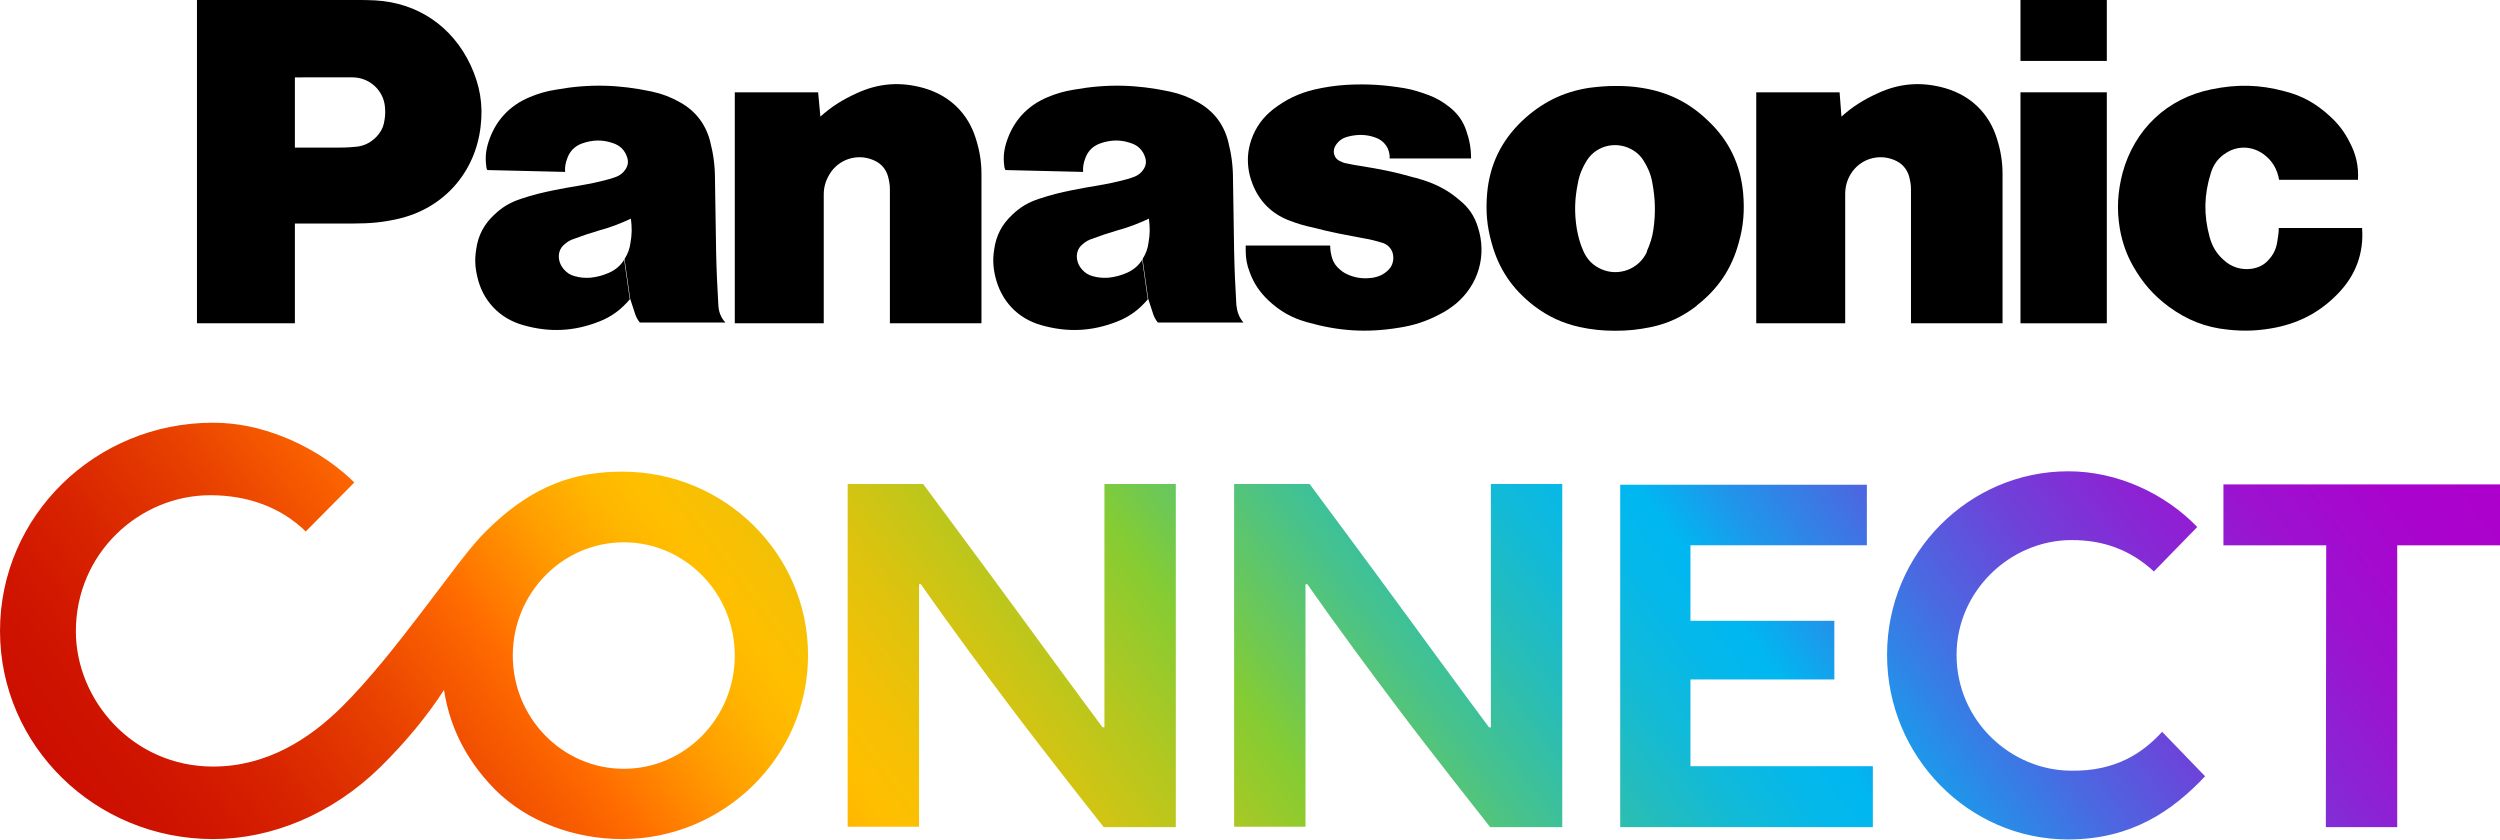
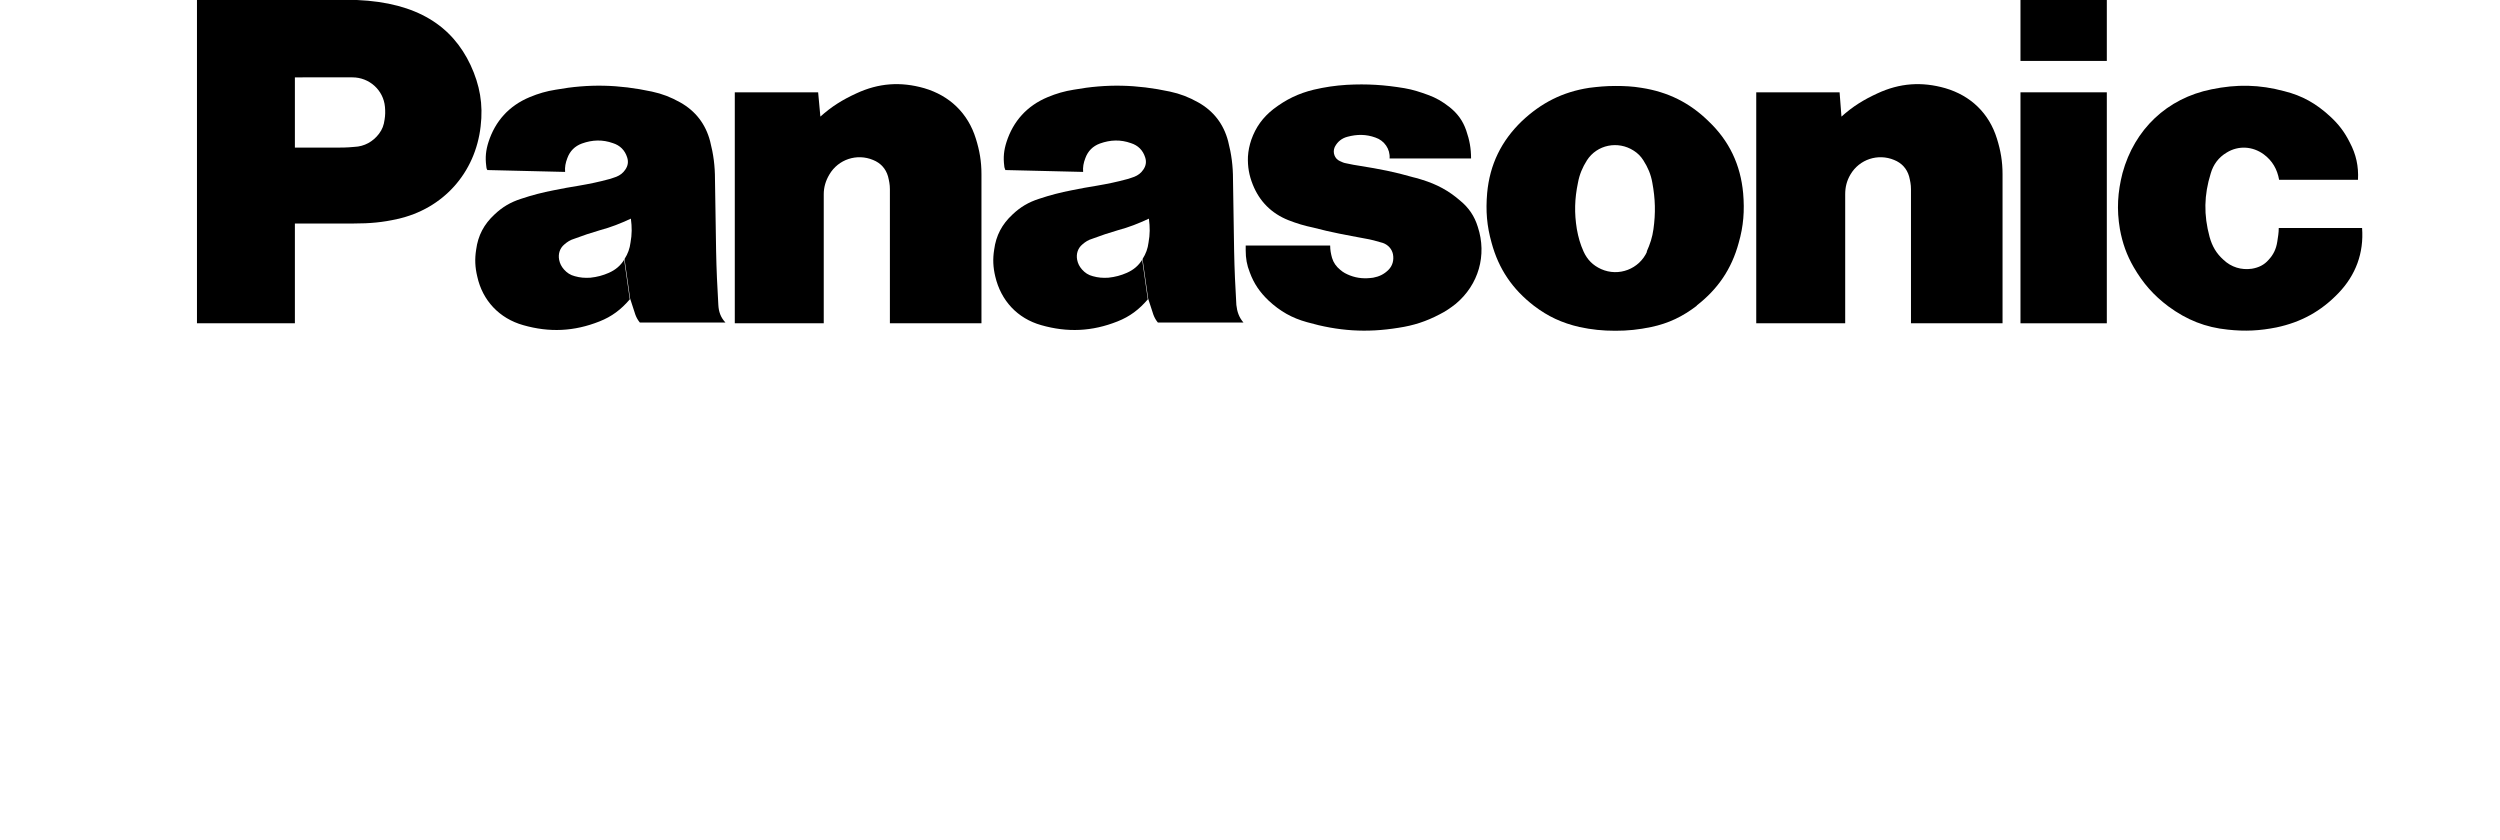
<svg xmlns="http://www.w3.org/2000/svg" version="1.1" id="レイヤー_2" x="0px" y="0px" viewBox="0 0 668.9 224.7" style="enable-background:new 0 0 668.9 224.7;" xml:space="preserve">
  <style type="text/css">
	.st0{fill:url(#SVGID_1_);}
</style>
  <g>
    <g>
      <g>
        <g>
          <rect x="540.6" y="0" width="23.1" height="16.3" />
          <path d="M625.7,78.4c-4.7,4.9-10,7.8-16.6,9.2c-4.5,0.9-8.4,1.1-13,0.6c-6-0.6-11-2.6-15.9-6.2c-4-3-6.8-6.2-9.3-10.5      c-1.9-3.3-3-6.4-3.7-10.2c-0.9-5.3-0.6-9.9,0.7-15c3.2-11.7,11.9-20,23.8-22.4c6.8-1.4,12.8-1.3,19.5,0.5      c4.8,1.2,8.5,3.3,12.2,6.7c2.3,2.1,3.9,4.2,5.3,7c1.7,3.2,2.4,6.4,2.2,10h-21.1c-0.5-2.8-1.8-5.1-4.1-6.8      c-3-2.2-6.8-2.4-9.9-0.5c-2.2,1.3-3.6,3.2-4.3,5.6c-1.8,5.8-1.9,11.1-0.3,17c0.7,2.5,1.8,4.4,3.7,6.1c2.1,2,4.8,2.8,7.6,2.4      c1.8-0.3,3.3-1,4.5-2.4c1.3-1.4,2-2.9,2.3-4.8c0.2-1.3,0.4-2.4,0.4-3.7H632C632.5,67.7,630.3,73.6,625.7,78.4" />
          <rect x="540.6" y="24.7" width="23.1" height="61.8" />
          <path d="M492.7,31.2c3-2.7,5.9-4.5,9.6-6.2c6-2.8,11.9-3.2,18.2-1.4c6.8,2,11.7,6.7,13.8,13.5c1,3.2,1.5,6.1,1.5,9.5v39.9h-24.5      V50.6c0-1.2-0.2-2.2-0.5-3.4c-0.6-2.1-2-3.6-4-4.4c-4.3-1.8-9.3-0.2-11.7,3.9c-1,1.7-1.4,3.4-1.4,5.3v34.5h-23.8V24.7h22.3      L492.7,31.2" />
          <path d="M219.5,31.2c3-2.7,5.9-4.5,9.6-6.2c6-2.8,11.9-3.2,18.2-1.4c6.8,2,11.7,6.7,13.8,13.5c1,3.2,1.5,6.1,1.5,9.5v39.9h-24.5      V50.6c0-1.2-0.2-2.2-0.5-3.4c-0.6-2.1-2-3.6-4-4.4c-4.3-1.8-9.3-0.2-11.7,3.9c-1,1.7-1.5,3.4-1.5,5.3v34.5h-23.8V24.7h22.3      L219.5,31.2" />
          <path d="M365.1,63.8c1.8,0.3,3.2,0.7,4.9,1.2c1.4,0.5,2.4,1.6,2.7,3c0.3,1.6-0.1,3.1-1.2,4.2c-1.2,1.2-2.5,1.8-4.1,2.1      c-2.2,0.3-4.1,0.2-6.2-0.6c-1-0.4-1.8-0.8-2.6-1.5c-1.1-0.9-1.8-1.9-2.2-3.2c-0.3-1.1-0.5-2.1-0.5-3.3h-22.6V67      c0,2.1,0.3,3.9,1.1,5.9c1.1,3,2.7,5.3,5,7.5c3.1,2.9,6.3,4.7,10.3,5.8c8.4,2.4,15.9,2.9,24.5,1.5c4-0.6,7.4-1.7,11-3.6      c1.6-0.8,2.9-1.7,4.3-2.8c6.1-5.1,8.4-13,5.9-20.6c-0.9-2.9-2.4-5.1-4.7-7c-3.1-2.7-6.3-4.4-10.2-5.6c-0.9-0.3-1.6-0.5-2.5-0.7      c-4.8-1.4-9-2.2-14-3c-1.3-0.2-2.5-0.4-3.8-0.7c-0.6-0.1-1.1-0.3-1.7-0.6c-1.4-0.6-2-2.3-1.4-3.7c0-0.1,0.1-0.1,0.1-0.2      c0.7-1.3,1.8-2.2,3.3-2.6c2.6-0.7,5-0.7,7.5,0.2c2.4,0.8,4,3.1,3.8,5.6h21.8c0-2.7-0.4-4.9-1.3-7.5s-2.3-4.5-4.4-6.2      c-1.9-1.5-3.6-2.5-5.8-3.3c-2.2-0.8-4-1.4-6.3-1.8c-5.4-0.9-10-1.2-15.5-0.9c-3.1,0.2-5.8,0.6-8.8,1.3c-4.1,1-7.4,2.6-10.8,5.2      c-2.8,2.2-4.7,4.8-5.9,8.2c-0.5,1.5-0.8,2.9-0.9,4.5c-0.1,2.7,0.3,5,1.3,7.5c1.8,4.5,5,7.7,9.5,9.5c2.3,0.9,4.3,1.5,6.7,2      C356.3,62.2,360.3,62.9,365.1,63.8" />
-           <path d="M94.7,59.8H78.9V39.5h10.3c2,0,3.6,0,5.6-0.2c2.7-0.1,5-1.4,6.6-3.5c0.9-1.2,1.3-2.3,1.5-3.8c0.2-1.2,0.2-2.2,0.1-3.4      c-0.4-4.5-4.2-7.9-8.7-7.9H78.9v65.8H52.7V0h42.8c1.7,0,3.1,0,4.8,0.1C111.7,0.7,121,7,125.9,17.4c2.5,5.4,3.4,10.5,2.7,16.4      c-1.4,12.4-10,22.1-22.3,24.8C102.4,59.5,98.9,59.8,94.7,59.8" />
+           <path d="M94.7,59.8H78.9V39.5h10.3c2,0,3.6,0,5.6-0.2c2.7-0.1,5-1.4,6.6-3.5c0.9-1.2,1.3-2.3,1.5-3.8c0.2-1.2,0.2-2.2,0.1-3.4      c-0.4-4.5-4.2-7.9-8.7-7.9H78.9v65.8H52.7V0h42.8C111.7,0.7,121,7,125.9,17.4c2.5,5.4,3.4,10.5,2.7,16.4      c-1.4,12.4-10,22.1-22.3,24.8C102.4,59.5,98.9,59.8,94.7,59.8" />
          <path d="M439.2,23.5c-2.4-0.4-4.5-0.5-7-0.5s-4.6,0.2-7,0.5c-7.1,1.1-12.8,4-18,8.9c-5.5,5.3-8.6,11.6-9.3,19.3      c-0.4,4.7-0.1,8.7,1.2,13.3c1.9,7,5.6,12.4,11.3,16.8c3.8,2.9,7.5,4.6,12.2,5.7c3.3,0.7,6.2,1,9.6,1c3.4,0,6.2-0.3,9.6-1      c4.7-1,8.4-2.8,12.2-5.7l-13.3-14.5c-2.1,4.7-7.6,6.8-12.3,4.7c-2.2-1-3.7-2.5-4.7-4.7c-0.9-2-1.4-3.8-1.8-6      c-0.7-4.3-0.6-8.1,0.3-12.4c0.4-2.2,1.2-4.1,2.4-6c2.7-4.2,8.3-5.3,12.5-2.6c1.1,0.7,1.9,1.5,2.6,2.6c1.2,1.9,2,3.7,2.4,6      c0.8,4.3,0.9,8.1,0.3,12.4c-0.3,2.2-0.9,4-1.8,6l13.3,14.5c5.7-4.4,9.4-9.8,11.3-16.8c1.3-4.5,1.6-8.6,1.2-13.3      c-0.7-7.6-3.7-14-9.3-19.3C452.1,27.5,446.3,24.6,439.2,23.5" />
          <path d="M330.8,81.6c-0.3-5.1-0.5-9.4-0.6-14.5c-0.1-6.7-0.2-12.4-0.3-19.1c0-3.6-0.4-6.7-1.3-10.2c-1.2-4.6-3.9-8.1-8-10.4      c-2.5-1.4-4.8-2.3-7.6-2.9c-8.9-1.9-16.8-2.1-25.7-0.5c-2.5,0.4-4.6,1-7,2c-5.5,2.3-9.2,6.4-11,12c-0.7,2.2-0.9,4.1-0.6,6.4      c0,0.4,0.2,0.8,0.3,1.1l20.8,0.5c-0.1-1.3,0.1-2.4,0.6-3.7c0.7-1.9,2-3.2,3.9-3.9c2.8-1,5.5-1.1,8.3-0.1      c1.9,0.6,3.2,1.9,3.8,3.8c0.4,1.2,0.2,2.3-0.5,3.3c-0.6,0.9-1.4,1.5-2.4,1.9c-0.6,0.2-1.1,0.4-1.8,0.6c-2.9,0.8-5.4,1.3-8.3,1.8      c-2.3,0.4-4.3,0.7-6.6,1.2c-3.1,0.6-5.8,1.3-8.8,2.3c-2.8,0.9-5,2.2-7.1,4.2c-2.8,2.6-4.4,5.6-4.9,9.4c-0.4,2.5-0.3,4.7,0.3,7.2      c1.5,6.4,5.9,11.2,12.3,13c7,2,13.6,1.7,20.4-1c3.3-1.3,5.8-3.2,8.1-5.9l-1.5-10.6c-1,1.6-2.3,2.7-4.1,3.5      c-1.6,0.7-3.1,1.1-4.9,1.3c-1.5,0.1-2.8,0-4.2-0.4c-1.2-0.3-2.1-0.9-2.9-1.8c-0.7-0.8-1.1-1.6-1.3-2.6c-0.3-1.6,0.2-3.1,1.4-4.1      c0.8-0.7,1.6-1.2,2.6-1.5c2.4-0.9,4.5-1.6,6.9-2.3c3-0.8,5.5-1.8,8.3-3.1c0.3,2.3,0.3,4.2-0.1,6.4c-0.2,1.6-0.7,3-1.6,4.4      l1.5,10.6c0.5,1.5,0.9,2.8,1.4,4.3c0.3,0.8,0.7,1.5,1.2,2.1h22.9C331.5,84.9,331,83.4,330.8,81.6" />
          <path d="M192.2,81.6c-0.3-5.1-0.5-9.4-0.6-14.5c-0.1-6.7-0.2-12.4-0.3-19.1c0-3.6-0.4-6.7-1.3-10.2c-1.2-4.6-3.9-8.1-8-10.4      c-2.5-1.4-4.8-2.3-7.6-2.9c-8.9-1.9-16.8-2.1-25.7-0.5c-2.5,0.4-4.6,1-7,2c-5.5,2.3-9.2,6.4-11,12c-0.7,2.2-0.9,4.1-0.6,6.4      c0,0.4,0.1,0.8,0.3,1.1l20.8,0.5c-0.1-1.3,0.1-2.4,0.6-3.7c0.7-1.9,2-3.2,3.9-3.9c2.8-1,5.5-1.1,8.3-0.1      c1.9,0.6,3.2,1.9,3.8,3.8c0.4,1.2,0.2,2.3-0.5,3.3c-0.6,0.9-1.4,1.5-2.4,1.9c-0.6,0.2-1.1,0.4-1.8,0.6c-2.9,0.8-5.4,1.3-8.3,1.8      c-2.3,0.4-4.3,0.7-6.6,1.2c-3.1,0.6-5.8,1.3-8.8,2.3c-2.8,0.9-5,2.2-7.1,4.2c-2.8,2.6-4.4,5.6-4.9,9.4c-0.4,2.5-0.3,4.7,0.3,7.2      c1.4,6.4,5.9,11.2,12.3,13c7,2,13.6,1.7,20.4-1c3.3-1.3,5.8-3.2,8.1-5.9L167,69.5c-1,1.6-2.3,2.7-4.1,3.5      c-1.6,0.7-3.1,1.1-4.9,1.3c-1.5,0.1-2.8,0-4.2-0.4c-1.2-0.3-2.1-0.9-2.9-1.8c-0.7-0.8-1.1-1.6-1.3-2.6c-0.3-1.6,0.2-3.1,1.4-4.1      c0.8-0.7,1.6-1.2,2.6-1.5c2.4-0.9,4.5-1.6,6.9-2.3c3-0.8,5.5-1.8,8.3-3.1c0.3,2.3,0.3,4.2-0.1,6.4c-0.2,1.6-0.7,3-1.6,4.4      l1.5,10.6c0.5,1.5,0.9,2.8,1.4,4.3c0.3,0.8,0.7,1.5,1.2,2.1h22.9C192.8,84.9,192.3,83.4,192.2,81.6" />
        </g>
        <linearGradient id="SVGID_1_" gradientUnits="userSpaceOnUse" x1="112.515" y1="-113.353" x2="568.552" y2="228.253" gradientTransform="matrix(1 0 0 -1 0 223.89)">
          <stop offset="0" style="stop-color:#CC0E00" />
          <stop offset="3.579541e-02" style="stop-color:#CF1400" />
          <stop offset="8.263972e-02" style="stop-color:#D82400" />
          <stop offset="0.136" style="stop-color:#E73F00" />
          <stop offset="0.193" style="stop-color:#FC6500" />
          <stop offset="0.2" style="stop-color:#FF6A00" />
          <stop offset="0.211" style="stop-color:#FF7600" />
          <stop offset="0.25" style="stop-color:#FF9E00" />
          <stop offset="0.281" style="stop-color:#FFB600" />
          <stop offset="0.3" style="stop-color:#FFBF00" />
          <stop offset="0.324" style="stop-color:#F6C004" />
          <stop offset="0.364" style="stop-color:#DEC30E" />
          <stop offset="0.414" style="stop-color:#B6C71E" />
          <stop offset="0.467" style="stop-color:#85CC33" />
          <stop offset="0.492" style="stop-color:#6EC854" />
          <stop offset="0.539" style="stop-color:#47C28C" />
          <stop offset="0.582" style="stop-color:#28BDB7" />
          <stop offset="0.62" style="stop-color:#12BAD7" />
          <stop offset="0.652" style="stop-color:#05B8EA" />
          <stop offset="0.675" style="stop-color:#00B7F1" />
          <stop offset="0.707" style="stop-color:#2095EA" />
          <stop offset="0.757" style="stop-color:#4B68E1" />
          <stop offset="0.807" style="stop-color:#6E42D9" />
          <stop offset="0.856" style="stop-color:#8A25D4" />
          <stop offset="0.905" style="stop-color:#9D11CF" />
          <stop offset="0.954" style="stop-color:#A904CD" />
          <stop offset="1" style="stop-color:#AD00CC" />
        </linearGradient>
-         <path class="st0" d="M433.5,221.3h67.6V205h-48.8v-23.2h38.5v-15.7h-38.5v-20.2h47.2v-16.2h-66V221.3z M622.3,221.3h19.1v-75.4     h27.5v-16.3h-74v16.3h27.5L622.3,221.3L622.3,221.3z M314.6,129.6v91.7h-19.3c0,0-16.3-20.6-25.5-32.9     c-15.8-21-23.4-32.1-23.4-32.1h-0.5v64.9h-19.1v-91.7H247c0,0,16.5,22.2,24.9,33.7c15.2,20.8,23.1,31.4,23.1,31.4h0.4h0.1v-65.1     h19.1V129.6z M418,129.6v91.7h-19.3c0,0-16.3-20.6-25.5-32.9c-15.8-21-23.4-32.1-23.4-32.1h-0.5v64.9h-19.1v-91.7h20.2     c0,0,16.5,22.2,24.9,33.7c15.2,20.8,23.1,31.4,23.1,31.4h0.4h0.1v-65.1H418V129.6z M578.5,195.8l11.5,11.9     c-8.7,9.2-19.6,16.9-36.7,16.9c-26.5,0-48.4-22.1-48.4-49.4s22-49.1,48.5-49.1c13.2,0,25.9,6,34.5,14.9l-11.6,11.9     c-6.3-5.8-13.5-8.4-22-8.4c-16.5,0-30.8,13.7-30.8,30.7c0,17.8,14.7,31,30.7,31C566.1,206.4,573.4,201.4,578.5,195.8z      M166.6,126.2c-11.9,0-24.1,2.9-37.9,17.3c-7,7.4-23.2,31.8-37.3,45.7c-8.5,8.4-19.9,15.9-34.4,15.9c-21.4,0-36.7-17.7-36.7-36.2     c0-20.9,17-36.4,36-36.4c9.9,0,18.9,3.2,25.5,9.7l13-13.1l0,0c0,0-7.1-7.6-19.2-12.3c-5.8-2.3-12-3.7-18.6-3.7     c-31.5,0-57,24.9-57,55.7s25.5,55.7,57,55.7c15.8,0,31.9-6.7,44.7-19.2c6.7-6.6,12.6-13.7,17.1-20.7c1.3,8.5,5,17.9,13.7,26.7     c8.5,8.5,21.1,13.2,34,13.2c27.2,0,49.7-22,49.7-49.2S193.8,126.2,166.6,126.2z M166.9,205.7c-16.4,0-29.7-13.6-29.7-30.3     s13.3-30.3,29.7-30.3s29.7,13.6,29.7,30.3S183.3,205.7,166.9,205.7z" />
      </g>
    </g>
  </g>
</svg>